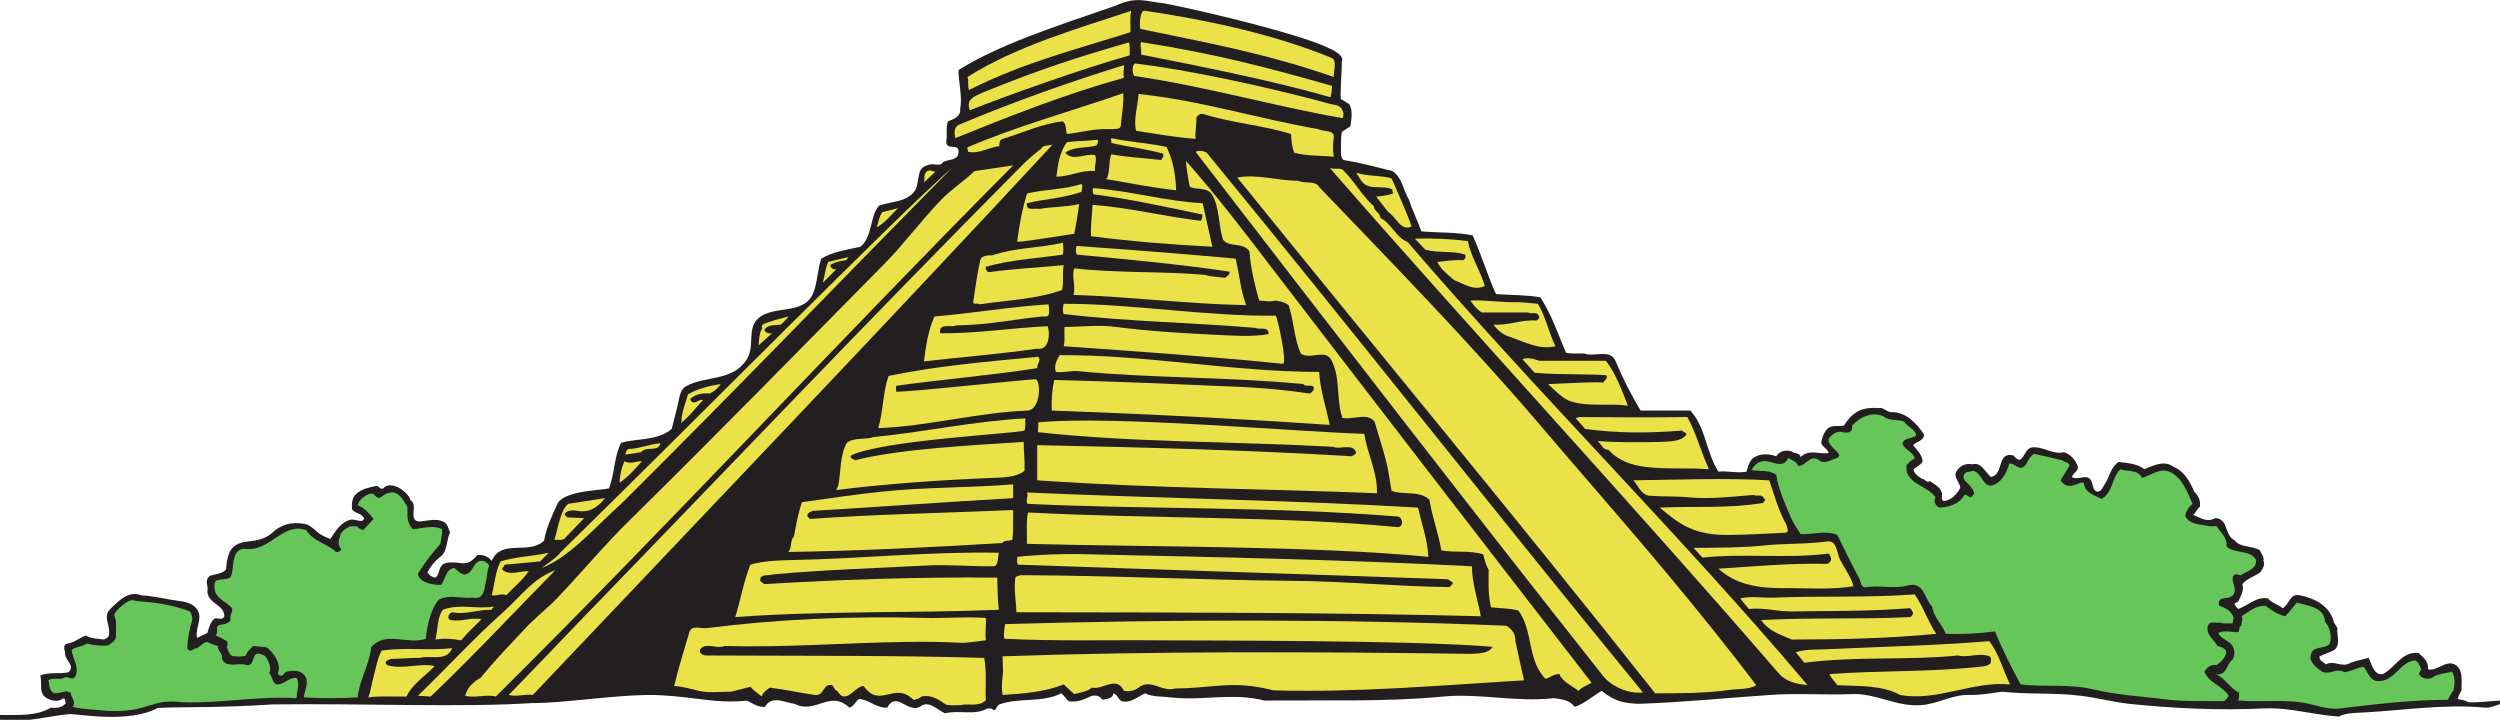
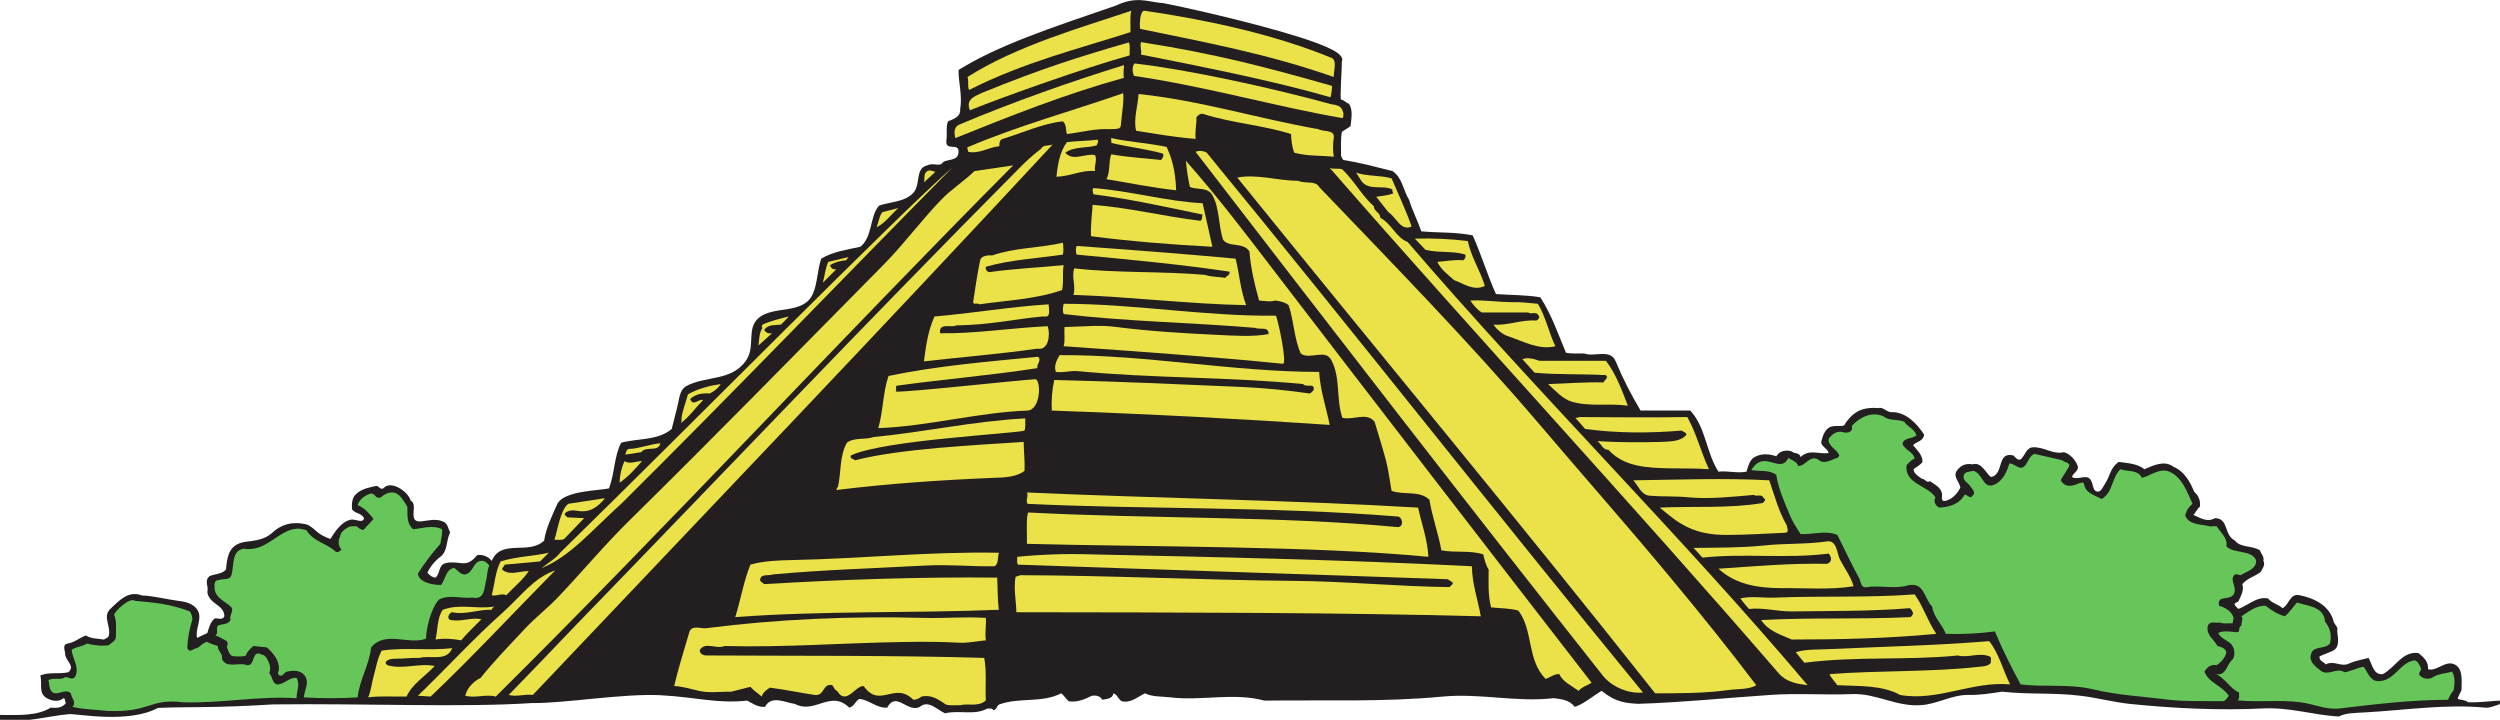
<svg xmlns="http://www.w3.org/2000/svg" viewBox="0 0 1041.707 299.933" height="299.933" width="1041.707" xml:space="preserve" id="svg2" version="1.1">
  <defs id="defs6" />
  <g transform="matrix(1.333,0,0,-1.333,0,299.933)" id="g10">
    <g transform="scale(0.1)" id="g12">
      <path id="path14" style="fill:#231f20;fill-opacity:1;fill-rule:evenodd;stroke:none" d="m 0,15.215 c 56.609,0 114.07,-4.219 158.855,22.812 18.59,-1.688 35.493,-0.84 47.321,14.367 -5.071,4.227 0,12.676 -7.606,15.215 -14.367,-11.828 -32.109,-9.297 -47.32,-2.539 -33.801,15.215 -17.742,45.633 -25.348,73.516 27.887,11.824 59.149,3.379 87.875,10.137 22.821,20.281 -10.14,36.336 -10.14,57.461 0,9.296 -10.137,29.578 7.609,32.109 21.121,3.379 39.711,19.434 57.453,25.352 16.063,-10.989 37.184,-9.297 55.774,-12.676 5.07,2.539 10.988,4.226 15.211,10.136 8.453,32.118 -20.282,60.84 5.074,85.352 28.722,27.879 57.453,58.301 98.859,42.246 34.645,-0.851 79.43,-12.676 114.074,-16.906 22.817,-2.527 48.164,-8.445 60.84,-30.418 14.364,-27.031 -9.297,-57.453 -2.535,-85.344 l 32.109,15.215 c 5.071,16.055 8.45,32.949 22.813,45.625 10.141,1.691 24.508,-6.758 30.422,6.758 0,36.34 -49.012,38.027 -53.235,76.055 5.071,16.894 -10.988,35.488 7.602,49.855 16.898,6.758 38.871,5.918 50.703,20.273 3.379,34.649 6.758,70.137 44.785,82.813 26.192,9.297 69.289,0.848 105.621,37.176 38.028,31.269 77.739,27.043 103.938,20.285 28.726,-14.367 26.187,-28.731 71.816,-44.785 12.68,18.593 31.27,52.39 62.53,59.988 16.91,4.23 38.03,-13.516 43.1,5.078 -9.3,16.895 -27.89,13.516 -38.03,27.883 -0.85,17.742 0,35.488 12.68,47.312 17.75,16.907 43.09,21.133 62.53,25.352 9.29,1.691 11.83,-12.664 22.81,-7.598 22.82,27.883 78.59,-10.144 85.35,-38.027 26.19,-11.824 -12.68,-69.285 32.95,-65.066 22.82,2.539 43.94,9.296 67.6,0 16.05,-5.911 16.9,-22.813 22.81,-34.641 -12.67,-25.352 -6.76,-58.301 -30.42,-76.055 -16.05,-11.824 -32.1,-31.258 -40.56,-49.851 7.61,-8.45 15.22,-14.367 25.35,-15.207 16.06,12.675 7.61,39.718 32.96,45.625 44.79,9.297 61.68,-19.434 97.18,24.504 13.51,2.539 32.95,-1.692 45.63,-17.747 30.41,70.137 115.76,16.907 163.92,63.379 5.92,39.719 26.2,81.114 42.25,116.614 23.66,39.715 130.97,39.715 160.55,46.472 17.74,46.465 16.05,102.246 38.02,142.805 52.39,14.363 114.08,5.906 158.02,43.094 5.91,22.812 12.67,51.543 17.74,70.129 5.92,22.812 5.92,50.702 27.04,63.382 60.84,33.79 143.65,14.36 188.43,81.96 28.73,43.09 0,98.02 38.03,130.97 47.32,41.41 141.95,8.45 170.69,77.74 13.52,31.26 13.52,73.51 25.34,108.16 36.34,21.97 81.12,27.89 122.53,37.18 38.87,31.26 28.73,96.32 58.3,128.44 35.49,12.67 81.12,10.98 107.31,40.55 23.67,25.36 4.23,76.06 43.1,85.35 20.28,10.14 38.87,-6.76 49.85,10.14 17.75,10.98 49.01,2.53 48.17,34.64 -0.85,26.2 -41.41,-1.69 -38.03,32.96 3.38,23.66 -2.53,39.71 5.08,59.99 16.89,6.76 40.56,14.37 38.01,38.03 7.61,40.55 -5.91,86.18 -5.06,122.52 123.37,76.89 288.99,131.82 489.24,200.26 70.14,32.11 98.03,12.68 151.26,8.45 38.87,-6.76 271.24,-57.46 423.34,-105.62 90.42,-28.73 145.34,-53.24 134.35,-76.9 0.85,-10.98 -6.75,-115.76 -2.53,-119.14 7.6,0.85 14.36,-9.29 24.51,-12.67 13.51,-18.59 7.6,-48.17 5.06,-70.14 l -27.04,-17.74 c -4.22,-25.35 -2.53,-49.86 -2.53,-75.21 2.53,-3.38 2.53,-9.29 7.6,-12.67 52.39,-8.45 102.25,-21.97 152.95,-34.65 31.26,-20.28 33.8,-60.84 52.38,-90.41 10.15,-33.8 27.04,-65.9 38.03,-98.02 53.23,-5.07 107.32,-1.69 160.55,-12.67 27.04,-60 45.63,-123.37 72.66,-183.37 46.48,-3.38 93.8,-2.53 138.59,-10.14 34.64,-52.38 55.77,-114.92 80.27,-173.22 18.59,-4.22 39.72,-1.69 57.46,-2.54 31.26,-11.82 81.11,16.06 98.02,-24.5 21.97,-53.23 48.16,-103.92 77.73,-153.788 52.4,0 110.71,0 155.48,0 49.02,-53.234 49.02,-130.129 87.88,-190.969 29.57,3.379 59.15,-5.918 87.88,0 5.07,16.906 9.3,36.34 25.35,45.637 21.13,11.824 44.79,10.137 67.6,2.527 10.99,17.746 31.27,20.285 48.17,15.215 8.44,-8.457 24.5,-2.539 27.88,-17.742 27.04,26.191 59.15,7.605 87.88,12.676 -4.22,16.054 -27.04,21.121 -22.81,37.175 16.05,64.219 46.47,41.407 70.97,49.004 10.15,17.746 24.51,32.121 34.65,38.879 19.43,14.364 48.16,17.742 72.66,15.203 13.53,5.071 25.36,-12.675 40.56,-12.675 44.79,1.691 79.44,-35.489 102.25,-70.137 -2.53,-21.121 -21.97,-20.274 -34.65,-32.949 11,-14.364 30.43,-30.418 29.58,-52.391 -6.76,-10.137 -21.12,-16.895 -27.88,-22.812 0,-13.528 15.21,-21.973 25.34,-29.571 10.15,0 16.06,-15.215 25.36,-7.609 16.05,-10.985 32.95,-18.594 38.02,-38.028 1.69,-8.445 -4.23,-19.433 5.07,-24.5 23.66,1.688 43.94,23.661 52.39,42.247 -2.54,16.902 -21.97,32.957 -12.67,49.851 10.98,18.594 28.73,27.039 50.69,22.824 27.89,8.446 40.57,-26.203 57.46,-39.718 42.26,7.597 16.91,80.273 70.14,67.597 6.75,-6.758 16.9,-19.433 25.35,-10.136 11.83,12.675 16.05,33.8 34.65,35.488 35.48,2.531 63.37,-23.66 98.02,-15.215 18.58,-4.219 37.17,-25.352 43.08,-43.094 5.08,-15.207 -15.2,-21.965 -17.74,-34.64 21.13,-12.676 51.54,16.894 62.53,-17.743 4.22,-10.148 3.38,-27.043 17.74,-27.89 10.99,0 15.21,12.676 20.28,20.281 21.13,31.27 16.06,49.856 44.79,72.668 28.73,-3.383 59.99,-5.91 81.11,-22.812 26.2,10.984 62.53,29.57 90.42,7.605 33.8,-13.523 51.54,-45.633 65.07,-77.742 15.2,-14.367 20.27,-29.571 17.74,-47.317 -9.29,-6.757 -12.67,-18.593 -20.28,-25.351 21.97,-9.297 43.1,-24.5 67.6,-10.137 43.95,-0.848 27.04,-53.242 62.53,-70.137 14.36,-21.972 53.23,-15.203 77.73,-30.418 4.23,-10.988 14.38,-21.125 10.99,-32.961 6.77,-11.824 -2.53,-24.5 -8.45,-34.636 -17.75,-14.367 -40.55,-18.594 -57.46,-38.028 6.76,-19.433 -5.07,-38.027 -12.68,-54.921 -4.21,-2.54 -9.28,-2.54 -11.82,-7.61 2.54,-7.597 6.76,-8.445 11.82,-15.203 31.27,10.984 57.46,39.707 92.95,32.949 13.53,-16.054 31.27,-17.746 45.64,-30.422 21.12,10.149 21.96,46.477 52.39,40.559 48.16,-9.289 96.33,-33.789 108.16,-85.344 3.38,-6.758 14.36,-16.894 10.13,-25.351 1.69,-21.961 10.99,-54.922 -17.74,-65.059 l -37.18,-15.215 c -2.53,-14.355 11.83,-16.894 19.44,-25.34 25.35,13.516 47.31,-9.296 72.66,2.528 19.43,9.297 40.57,11.836 60.84,17.746 10.98,-18.586 15.21,-54.922 44.78,-50.695 39.72,21.125 60,71.816 110.7,65.91 16.05,-11.836 32.96,-27.891 30.42,-50.703 27.89,-7.61 54.08,28.73 82.81,15.214 27.88,-12.675 21.97,-53.234 21.97,-80.273 -2.54,-7.609 -10.14,-16.906 -11.83,-27.891 10.99,-3.379 22.81,-2.531 32.11,-10.137 34.64,-1.691 65.06,3.379 98.02,5.066 8.45,-3.379 1.68,-7.606 0,-11.824 -15.21,-4.231 -29.58,-11.836 -44.79,-10.149 -127.59,11.836 -252.65,-8.445 -379.39,-15.203 -26.21,-1.691 -54.93,-0.852 -77.75,-12.676 -82.8,5.066 -149.56,28.73 -234.06,25.352 -140.26,-6.758 -281.38,0 -421.64,14.363 -52.39,5.918 -101.41,19.434 -152.95,25.352 -81.96,10.137 -162.24,3.379 -243.36,12.668 -34.64,-5.07 -70.13,-10.976 -103.09,-10.141 -53.23,1.691 -100.54,-29.566 -152.94,-32.105 -75.2,-5.07 -139.42,38.027 -213.78,34.648 -85.35,-3.379 -170.69,3.379 -254.34,-2.543 -138.59,-9.293 -276.31,-23.66 -414.04,-27.879 -38.88,2.531 -69.29,4.219 -114.08,40.559 -21.13,-11.828 -60.84,-44.785 -84.5,-49.855 -16.05,21.973 -41.4,23.664 -65.07,27.043 C 4741.23,54.082 4625.47,83.664 4510.55,72.676 4324.65,54.934 4138.75,62.539 3952.85,60 c -98.01,26.191 -195.18,-1.688 -294.05,10.137 -26.19,3.391 -56.61,0.852 -79.43,12.676 -23.66,-10.984 -45.63,-32.109 -73.51,-24.5 -10.98,6.758 -12.68,20.281 -25.35,24.5 -2.54,-17.742 -21.12,-16.895 -34.65,-20.273 -7.6,12.676 -19.43,14.367 -32.95,12.676 -21.97,-10.984 -47.32,-21.973 -72.67,-16.902 -8.45,7.606 -13.52,16.902 -22.82,24.5 -62.53,-31.258 -129.28,-11.824 -193.5,-34.637 -9.29,-4.231 -8.45,-18.594 -19.43,-17.746 -3.38,7.598 -11.83,3.379 -17.75,5.07 -40.56,-22.812 -88.72,-4.231 -132.66,-15.215 -24.51,10.984 -52.39,43.094 -78.59,20.281 -38.86,-20.281 -73.51,50.695 -102.24,-2.539 -32.95,-2.527 -58.3,26.203 -87.88,27.043 -12.67,-8.449 -14.36,-21.973 -30.42,-27.043 -59.99,57.461 -106.47,-21.961 -170.68,11.836 -28.73,3.379 -72.67,28.73 -92.95,-9.297 C 2369.35,38.879 2353.29,50.703 2335.55,60 2240.06,49.863 2177.54,70.988 2063.46,76.906 1948.55,82.812 1760.11,50.703 1662.93,52.395 1449.16,38.027 1140.73,51.555 854.281,48.176 663.316,36.34 589.801,41.406 493.473,37.188 401.367,-12.664 241.664,19.445 216.316,17.754 147.027,11.836 77.734,-10.977 7.602,0 0,-5.906 -5.918,9.297 0,15.215 v 0" />
      <path id="path16" style="fill:#66c65a;fill-opacity:1;fill-rule:evenodd;stroke:none" d="m 203.637,133.516 c 11.836,0.839 25.351,-13.516 32.961,5.07 10.98,27.039 -10.145,53.23 -12.676,80.273 14.363,10.145 32.953,9.297 47.316,19.434 20.282,-5.07 45.633,-8.449 68.446,-5.07 10.14,8.449 22.816,13.527 22.816,27.882 -0.844,26.2 3.379,45.633 -5.918,67.606 3.383,10.977 48.164,55.762 65.906,43.086 59.153,-5.067 112.391,-10.137 170.692,-32.949 5.918,-7.606 9.297,-20.282 7.605,-27.039 -8.449,-27.883 -14.363,-57.461 -15.211,-87.883 8.449,-17.742 19.438,0.851 30.422,0 10.981,5.918 19.434,18.594 32.109,19.433 10.137,-5.906 25.348,-10.136 32.954,-12.675 -1.688,-15.204 16.054,-22.813 12.671,-39.707 12.68,-32.957 55.778,-9.297 77.747,-20.282 28.722,-3.379 12.668,50.703 47.316,32.957 11.832,-0.847 18.59,-16.902 22.812,-27.89 3.379,-8.446 4.223,-21.121 0,-30.418 10.989,-10.137 7.61,-27.883 22.821,-34.641 24.5,-1.699 38.019,22.813 62.523,20.274 11.828,-19.434 0,-42.246 0,-63.368 C 807.809,75.215 689.512,50.703 570.367,54.934 467.273,67.609 470.66,21.973 334.613,27.891 c -35.488,4.227 -73.515,4.227 -108.16,12.676 13.524,13.516 -3.379,27.883 -5.066,42.246 -18.594,20.285 -53.239,-20.273 -65.063,15.215 -3.386,8.45 -1.691,16.895 -5.074,25.352 14.363,10.976 38.027,-1.688 52.387,10.137 v 0" />
      <path id="path18" style="fill:#66c65a;fill-opacity:1;fill-rule:evenodd;stroke:none" d="m 683.594,436.867 c 12.676,5.067 34.644,-1.691 39.719,15.203 9.289,29.582 -0.848,76.055 38.019,82.813 70.137,-11.824 107.316,57.461 165.617,62.531 8.449,0.848 20.281,-1.691 30.422,-4.23 22.817,-37.176 63.379,-40.555 92.949,-68.438 6.76,-1.687 12.67,1.692 16.9,7.598 -10.14,11.836 -10.99,27.043 -4.23,40.566 0.85,13.516 16.06,24.504 27.05,29.57 7.6,4.231 16.89,1.692 25.35,2.54 5.91,-6.758 12.67,-10.137 20.27,-11.836 l 32.11,34.648 c -13.52,16.906 -27.88,34.648 -49.85,43.098 5.07,16.894 19.44,27.879 35.49,34.636 20.28,8.457 17.74,-17.742 37.18,-10.136 10.14,9.297 21.97,15.215 35.48,15.215 23.66,0 36.34,-27.891 47.32,-44.786 0.85,-26.199 -3.37,-50.703 17.75,-70.136 29.58,2.539 62.53,14.367 90.41,0 2.54,-14.364 -3.37,-30.418 -5.07,-45.625 -26.19,-29.578 -49.85,-60.84 -70.13,-92.95 2.54,-28.73 49.86,-36.335 72.67,-35.488 13.52,17.746 14.36,49.004 40.56,53.235 12.68,-8.45 24.5,-27.891 42.24,-17.747 19.45,10.977 19.45,38.868 43.1,39.707 9.3,0.852 17.75,-5.906 24.51,-14.355 -6.76,-14.375 -5.92,-32.957 -10.14,-48.172 -5.91,-23.652 -4.23,-59.992 -42.25,-52.383 -38.02,-3.379 -69.29,10.137 -103.09,-5.07 -16.9,-11.836 -40.56,-71.824 -42.25,-123.367 -56.61,-20.285 -126.75,26.191 -171.53,-27.043 -5.92,-55.77 -36.34,-100.555 -42.25,-156.328 -54.93,-3.379 -114.07,-3.379 -168.154,0 1.687,22.824 18.589,45.636 2.535,68.449 -13.524,17.742 -37.18,16.055 -55.77,11.824 -8.449,-1.687 -11.828,-16.055 -21.968,-11.824 -10.137,3.379 -3.379,13.516 -2.536,19.434 0.844,27.89 -17.746,50.703 -38.023,68.445 l -42.25,4.219 c -9.297,-9.286 -20.277,-17.743 -22.813,-29.571 -10.992,-5.066 -28.73,-2.539 -38.027,-2.539 -13.519,0 -17.746,18.594 -21.969,29.582 3.379,5.067 3.379,13.516 0,17.742 -11.832,6.758 -23.664,13.516 -35.492,17.747 10.141,6.757 0.844,21.972 7.606,30.418 12.671,6.757 30.421,1.691 39.711,17.746 -5.911,16.902 14.367,30.418 0,42.254 -18.586,16.894 -47.317,27.882 -49.852,54.921 -0.844,11.829 -2.535,27.883 12.676,27.883 v 0" />
      <path id="path20" style="fill:#ebe249;fill-opacity:1;fill-rule:evenodd;stroke:none" d="m 1168.62,138.586 c 6.76,24.5 10.99,52.391 24.51,77.734 73.51,10.985 147.02,-0.84 220.54,7.606 -17.75,-43.094 -67.61,-21.121 -102.25,-30.418 -24.51,0.847 -48.16,-2.531 -72.67,-2.531 -9.29,0 -25.35,0 -32.95,-10.145 -1.69,-5.07 2.53,-7.598 5.07,-10.137 49.01,-14.367 98.86,7.606 147.87,-2.531 -28.73,-31.269 -70.13,-55.769 -87.88,-95.488 -39.71,-0.848 -84.5,2.539 -119.98,-2.539 9.29,21.125 10.98,45.636 17.74,68.449 v 0" />
      <path id="path22" style="fill:#ebe249;fill-opacity:1;fill-rule:evenodd;stroke:none" d="m 1572.52,336.309 c 61.68,55.773 93.8,105.625 163.09,130.976 C 1605.48,335.469 1481.27,201.113 1346.06,72.676 l -39.71,2.539 c 89.57,86.183 173.22,178.293 266.17,261.094 v 0" />
      <path id="path24" style="fill:#ebe249;fill-opacity:1;fill-rule:evenodd;stroke:none" d="m 1384.09,343.918 c 53.23,20.281 107.32,0.84 160.55,10.145 -2.53,-3.387 -7.6,-5.918 -7.6,-10.145 -38.03,2.539 -81.97,-16.895 -123.37,-7.609 -5.92,-1.692 -10.15,-5.907 -11.83,-12.676 -1.7,-5.906 1.68,-10.977 7.6,-11.824 33.8,-5.918 63.37,9.296 95.48,2.539 -22.81,-23.664 -43.1,-41.407 -63.37,-65.91 -27.04,5.07 -53.23,6.757 -80.28,2.531 7.61,27.879 4.23,66.758 22.82,92.949 v 0" />
      <path id="path26" style="fill:#ebe249;fill-opacity:1;fill-rule:evenodd;stroke:none" d="m 1502.39,130.977 c 43.09,54.082 92.1,103.937 137.73,152.949 31.27,33.801 67.6,61.679 100.56,95.48 76.89,80.274 147.87,166.461 228.99,245.887 267.86,263.645 528.96,530.657 793.44,798.517 62.53,63.38 114.92,135.21 178.3,201.11 31.26,32.96 72.66,59.15 104.77,90.41 l 120.84,17.75 C 2622,1184.68 2098.95,617.695 1549.71,72.676 c -31.27,8.449 -63.38,-5.918 -95.49,2.539 5.92,25.344 27.05,45.625 48.17,55.762 v 0" />
      <path id="path28" style="fill:#ebe249;fill-opacity:1;fill-rule:evenodd;stroke:none" d="m 1564.92,495.168 c 48.16,15.215 101.4,16.055 150.41,27.039 l -27.04,-27.039 -110.7,-10.137 c -0.84,-6.758 -13.52,-11.828 -5.07,-17.746 23.66,-16.902 53.24,-1.687 80.28,-2.539 -19.44,-28.719 -46.48,-49.851 -70.13,-75.203 -15.22,7.605 -28.74,-4.219 -45.63,0 9.29,34.648 10.98,73.523 27.88,105.625 v 0" />
      <path id="path30" style="fill:#ebe249;fill-opacity:1;fill-rule:evenodd;stroke:none" d="m 1803.2,299.133 c 457.99,472.351 911.75,950.617 1376.49,1418.737 25.35,26.19 47.32,46.47 75.2,67.6 4.23,11.83 23.66,8.45 35.5,12.67 C 2752.97,1219.33 2208.8,650.645 1665.47,77.742 c -27.04,3.383 -49.86,-6.754 -75.2,0 68.44,70.141 139.42,144.496 212.93,221.391 v 0" />
      <path id="path32" style="fill:#ebe249;fill-opacity:1;fill-rule:evenodd;stroke:none" d="M 1750.82,522.207 C 2158.1,920.195 2799.45,1570.84 2978.59,1728.01 2632.98,1378.18 2292.45,1023.29 1944.32,677.688 c -93.8,-84.504 -160.55,-166.465 -251.81,-203.645 10.14,8.457 51.54,35.488 58.31,48.164 v 0" />
      <path id="path34" style="fill:#ebe249;fill-opacity:1;fill-rule:evenodd;stroke:none" d="m 1776.17,675.156 114.92,17.746 c -21.98,-27.89 -48.17,-46.476 -85.35,-39.718 -14.36,2.539 -29.57,2.539 -39.72,-7.606 -3.38,-6.758 5.07,-8.449 7.61,-12.676 l 52.39,-2.531 -62.53,-65.066 c -11.83,-5.071 -16.9,-1.692 -30.42,-2.532 10.14,29.571 17.75,92.102 43.1,112.383 v 0" />
      <path id="path36" style="fill:#ebe249;fill-opacity:1;fill-rule:evenodd;stroke:none" d="m 1951.93,808.664 c 16.05,-10.988 36.33,0 54.92,0 -21.97,-25.351 -43.1,-49.016 -70.14,-67.598 0.85,23.661 5.92,46.473 15.22,67.598 v 0" />
      <path id="path38" style="fill:#ebe249;fill-opacity:1;fill-rule:evenodd;stroke:none" d="m 1966.29,846.691 c 32.11,0.84 65.06,15.204 98.02,17.743 -6.77,-29.579 -44.79,-6.766 -60,-27.891 l -49.85,-7.598 c 2.53,5.91 3.38,16.895 11.83,17.746 v 0" />
      <path id="path40" style="fill:#ebe249;fill-opacity:1;fill-rule:evenodd;stroke:none" d="m 2154.72,273.781 c 7.6,24.5 36.33,10.145 53.23,12.676 225.62,28.731 453.76,38.027 680.22,32.109 67.6,-1.691 124.21,4.227 193.5,0 1.69,-25.343 -3.38,-44.785 0,-70.128 -27.04,-2.54 -54.92,-8.458 -80.28,-7.606 -58.29,3.379 -114.07,3.379 -170.68,2.527 -188.43,-2.527 -376.86,-17.742 -565.3,-12.675 -26.19,-10.977 -59.99,14.367 -77.73,-11.825 -1.7,-12.675 10.98,-17.746 20.27,-17.746 288.99,-1.687 579.67,0.852 868.66,-7.605 8.44,-44.785 2.53,-89.57 5.06,-132.668 -23.66,-21.961 -54.92,-8.445 -80.28,-15.203 -11.82,0.848 -32.1,-2.539 -45.62,2.539 -21.97,16.055 -46.47,31.258 -75.2,24.5 -8.46,-6.758 -15.21,-9.297 -25.36,-10.137 -59.14,59.152 -104.77,-29.578 -155.48,43.086 -27.03,0.852 -54.92,-62.527 -82.8,-15.203 -8.45,2.539 -10.14,11.824 -15.21,17.742 -30.42,7.609 -23.66,-34.637 -54.92,-30.422 -46.48,6.762 -93.8,16.906 -140.27,22.817 -10.14,-6.758 -22.82,-16.055 -25.35,-27.883 -13.52,11.828 -24.51,17.746 -35.49,30.422 -19.44,-5.071 -39.71,-10.137 -60,-15.215 -27.04,0.848 -69.28,-5.07 -100.55,2.539 -25.35,5.918 -49.85,13.516 -77.74,15.203 13.52,57.461 31.27,112.383 47.32,168.156 v 0" />
      <path id="path42" style="fill:#ebe249;fill-opacity:1;fill-rule:evenodd;stroke:none" d="m 2130.21,942.168 c 3.38,26.191 13.52,49.855 20.28,75.212 31.27,17.74 66.76,27.03 102.25,32.1 -7.6,-12.67 -21.13,-23.66 -34.64,-29.57 -20.28,1.69 -45.64,-0.85 -60.84,-17.75 10.98,-23.652 25.35,1.69 40.56,-2.531 -25.36,-26.191 -43.1,-52.391 -70.14,-72.664 3.38,3.379 3.38,11.824 2.53,15.203 v 0" />
      <path id="path44" style="fill:#ebe249;fill-opacity:1;fill-rule:evenodd;stroke:none" d="m 2345.69,485.031 c 40.56,11.824 87.88,13.516 130.97,14.364 214.63,4.23 430.1,27.043 645.57,22.812 -4.22,-14.363 0,-42.246 -17.74,-42.246 -68.44,-0.848 -138.58,5.918 -206.18,2.539 -161.39,-8.457 -321.94,-13.523 -481.65,-27.891 -14.36,-5.918 -41.39,4.231 -40.55,-20.281 l 12.68,-10.137 c 242.5,14.364 485.01,22.813 728.37,20.282 1.69,-33.797 0.85,-67.598 5.07,-100.555 -274.62,-10.988 -550.09,-2.539 -823.86,-22.813 16.9,54.083 26.2,111.532 47.32,163.926 v 0" />
      <path id="path46" style="fill:#ebe249;fill-opacity:1;fill-rule:evenodd;stroke:none" d="m 2383.71,1225.24 c -5.91,3.38 0,6.76 0,10.14 25.35,11.83 53.24,17.75 80.27,25.35 2.54,-1.69 -15.21,-16.9 -22.81,-25.35 -18.59,-2.53 -40.56,1.69 -52.38,-16.9 5.91,-9.3 14.35,-11.83 24.5,-10.14 l -42.25,-38.02 c 2.53,19.43 1.69,39.71 12.67,54.92 v 0" />
-       <path id="path48" style="fill:#ebe249;fill-opacity:1;fill-rule:evenodd;stroke:none" d="m 2481.73,572.91 c 6.76,35.488 12.67,72.668 25.35,107.317 79.43,10.984 165.62,24.5 248.43,32.949 136.04,14.363 274.62,11.836 411.51,22.82 v -43.094 c -208.72,-11.836 -417.43,-27.043 -625.29,-39.718 -6.77,-2.539 -15.21,-4.227 -17.75,-12.676 -1.69,-6.758 5.07,-8.445 7.6,-12.676 211.25,15.207 423.34,18.594 635.44,27.891 -0.85,-31.27 1.69,-62.539 -2.54,-92.95 -10.98,-5.078 -23.66,0 -32.1,-10.144 -223.08,-13.516 -446.16,-24.504 -668.4,-27.883 13.52,13.516 4.23,35.488 17.75,48.164 v 0" />
      <path id="path50" style="fill:#ebe249;fill-opacity:1;fill-rule:evenodd;stroke:none" d="m 2589.04,1431.42 c 21.13,5.07 42.25,10.14 63.38,15.21 l -7.61,-10.14 c -18.58,-1.69 -35.48,-5.92 -49.85,-15.22 1.69,-10.13 10.99,-15.2 19.43,-12.66 l -42.25,-42.26 c 5.92,21.13 7.61,44.79 16.9,65.07 v 0" />
      <path id="path52" style="fill:#ebe249;fill-opacity:1;fill-rule:evenodd;stroke:none" d="m 2619.46,728.391 c 10.15,43.933 4.23,95.476 27.89,137.734 22.82,17.742 59.99,8.445 82.81,17.742 159.7,15.207 311.8,49.856 474.88,58.301 -0.84,-10.137 1.69,-27.039 -2.53,-38.027 -24.51,-9.297 -442.78,-29.571 -542.49,-77.735 -5.07,-10.984 8.46,-10.136 12.68,-15.215 139.42,36.34 376.02,47.325 527.27,57.461 0,-32.949 4.23,-56.609 2.54,-90.41 -24.51,-19.433 -63.37,-21.125 -98.02,-21.972 -163.08,-6.758 -327.01,-17.743 -490.1,-38.016 1.7,3.379 1.7,7.598 5.07,10.137 v 0" />
      <path id="path54" style="fill:#ebe249;fill-opacity:1;fill-rule:evenodd;stroke:none" d="m 2758.04,1586.89 49.85,12.68 c -22.81,-20.28 -40.55,-46.47 -67.59,-59.99 5.91,15.21 7.6,33.8 17.74,47.31 v 0" />
      <path id="path56" style="fill:#ebe249;fill-opacity:1;fill-rule:evenodd;stroke:none" d="m 2777.48,1074.84 c 152.94,32.11 318.56,45.62 467.28,59.99 12.67,-10.99 -5.92,-23.67 -1.69,-35.49 -147.87,-22.82 -292.37,-34.65 -440.24,-54.93 -5.07,-3.37 1.69,-15.21 -3.38,-18.59 44.78,-1.69 386.16,36.34 437.7,38.87 17.74,-5.91 16.05,-95.479 -25.35,-98.018 -157.17,-5.91 -309.26,-49.004 -466.43,-54.922 15.21,50.703 14.36,112.38 32.11,163.09 v 0" />
      <path id="path58" style="fill:#ebe249;fill-opacity:1;fill-rule:evenodd;stroke:none" d="m 2921.13,1260.73 c 119.14,10.14 236.6,30.42 356.58,38.02 5.92,-43.93 -3.38,-38.02 -20.28,-38.02 -89.57,-8.45 -159.7,-26.19 -268.7,-27.88 -13.53,-8.46 -55.78,10.14 -49.86,-24.51 109,-1.69 223.92,16.9 336.31,21.97 8.45,-27.88 2.53,-76.89 -32.96,-70.13 -118.3,-16.9 -236.59,-26.2 -354.05,-39.72 5.91,44.78 11.83,93.8 32.96,140.27 v 0" />
      <path id="path60" style="fill:#ebe249;fill-opacity:1;fill-rule:evenodd;stroke:none" d="m 2895.78,1712.8 c 8.45,8.45 18.58,2.53 27.88,0 l -35.49,-32.96 c 3.38,10.99 -1.69,23.66 7.61,32.96 v 0" />
      <path id="path62" style="fill:#ebe249;fill-opacity:1;fill-rule:evenodd;stroke:none" d="m 2998.86,1860.67 c 168.16,70.98 348.14,134.35 514.6,185.9 0,-14.36 -3.38,-26.19 0,-39.71 -180.82,-49.86 -353.2,-118.31 -527.27,-188.44 -3.38,13.53 -5.92,34.65 12.67,42.25 v 0" />
      <path id="path64" style="fill:#ebe249;fill-opacity:1;fill-rule:evenodd;stroke:none" d="m 3510.93,1958.69 c 2.53,-29.57 -2.54,-49.01 -7.61,-103.09 -3.38,-10.14 -14.36,-8.45 -34.64,-9.29 -46.48,2.53 -89.57,-10.14 -133.51,-15.21 -4.22,12.67 -0.85,29.57 -12.67,39.71 -64.22,-6.76 -125.91,-36.33 -188.44,-54.92 -10.14,-3.38 -10.14,-13.52 -10.14,-22.81 -33.8,-3.39 -62.53,-24.51 -97.17,-17.75 0,4.22 -4.23,10.14 -2.54,14.36 158.86,67.6 323.64,112.39 486.72,169 v 0" />
      <path id="path66" style="fill:#ebe249;fill-opacity:1;fill-rule:evenodd;stroke:none" d="m 3024.21,2009.39 c 156.33,98.86 354.05,153.79 512.06,207.02 -5.06,-17.74 -1.68,-50.7 -2.53,-66.75 -158.86,-51.54 -331.23,-92.95 -504.46,-180.83 -5.91,11.83 0,28.73 -5.07,40.56 v 0" />
      <path id="path68" style="fill:#ebe249;fill-opacity:1;fill-rule:evenodd;stroke:none" d="m 3069,1959.54 c 185.89,76.05 305.04,113.23 459.67,158.01 5.07,-10.99 1.69,-27.89 2.54,-40.56 -142.81,-39.71 -382.78,-125.06 -499.39,-171.53 -14.37,35.49 16.9,43.93 37.18,54.08 v 0" />
      <path id="path70" style="fill:#ebe249;fill-opacity:1;fill-rule:evenodd;stroke:none" d="m 3063.93,1436.49 c 3.38,15.21 26.19,16.05 38.02,15.21 69.29,24.5 148.73,22.81 220.55,39.71 1.68,-11.83 2.53,-26.2 0,-37.18 -80.28,-11.83 -163.93,-16.05 -240.83,-38.02 -2.53,-7.6 3.38,-15.21 10.14,-16.9 77.74,10.98 155.49,14.36 233.22,21.96 -5.07,-27.88 0.85,-49.84 -5.07,-77.73 -80.27,-28.73 -172.38,-32.11 -258.57,-44.79 -5.07,5.92 -18.59,-2.53 -19.43,6.77 6.76,43.93 12.67,87.87 21.97,130.97 v 0" />
-       <path id="path72" style="fill:#ebe249;fill-opacity:1;fill-rule:evenodd;stroke:none" d="m 3134.06,136.047 c 3.38,20.281 -0.84,42.254 0,62.527 463.9,16.055 972.58,14.367 1464.37,7.61 21.97,1.687 54.08,0 67.6,21.972 -238.28,21.121 -938.78,19.434 -1039.34,20.282 -162.24,1.691 -324.47,-3.387 -487.55,5.07 -2.54,15.203 0.84,32.109 2.53,45.625 505.3,14.363 1044.4,16.902 1567.45,-5.07 17.75,-11.825 28.73,-25.352 27.88,-48.165 8.46,-40.554 17.75,-81.96 27.04,-122.519 -249.26,-14.375 -514.59,-38.875 -783.3,-31.27 -129.28,32.961 -183.36,6.758 -306.72,5.918 -43.95,-12.676 -76.06,32.95 -114.93,2.532 -11.82,-9.297 -27.88,-12.676 -45.63,-10.137 -23.66,49.012 -65.06,2.539 -100.55,10.137 -15.21,-13.516 -36.33,-14.368 -54.93,-20.274 l -32.95,30.418 c -58.3,-23.66 -124.21,-28.73 -190.97,-32.961 -3.38,21.125 -2.53,37.18 0,58.305 v 0" />
      <path id="path74" style="fill:#ebe249;fill-opacity:1;fill-rule:evenodd;stroke:none" d="m 3189.83,452.07 c 283.07,-0.84 567.84,-15.203 850.9,-17.742 163.09,-0.84 327.02,-17.746 490.1,-19.433 3.38,4.226 11.83,7.605 10.14,14.363 l -15.21,10.148 c -447.85,16.055 -895.69,29.571 -1343.53,45.625 -5.07,6.758 -1.69,16.055 -2.54,24.5 76.9,7.61 155.48,10.149 230.69,7.61 396.3,-8.45 794.28,-16.899 1190.59,-37.18 0.84,-55.77 18.58,-103.934 27.88,-156.328 -452.07,11.836 -898.22,11.836 -1451.69,12.676 -0.85,37.187 -9.3,74.367 -2.54,110.695 l 15.21,5.066 v 0" />
-       <path id="path76" style="fill:#ebe249;fill-opacity:1;fill-rule:evenodd;stroke:none" d="m 3210.11,1645.2 c 54.93,13.52 116.61,11.83 170.69,29.58 5.91,-7.61 -0.84,-16.06 0,-24.51 -66.76,-21.97 -112.38,-21.13 -170.69,-35.49 -4.22,-26.2 25.35,-14.37 39.71,-17.74 40.57,7.6 81.97,5.07 123.37,15.21 -3.38,-28.73 -10.14,-69.29 -15.21,-92.95 -49,-6.76 -133.5,-21.97 -178.29,-25.35 5.92,52.39 16.06,102.24 30.42,151.25 v 0" />
      <path id="path78" style="fill:#ebe249;fill-opacity:1;fill-rule:evenodd;stroke:none" d="m 3214.34,648.117 c 384.46,-20.285 790.06,-10.988 1153.41,-45.637 21.97,-0.839 16.9,30.422 2.54,32.961 -398.84,32.11 -795.99,21.973 -1158.49,39.715 -6.76,12.668 4.22,22.813 -1.69,35.489 392.92,-17.743 845.84,-24.512 1222.7,-47.325 10.99,-51.543 29.57,-98.855 32.11,-153.789 -359.97,34.649 -867.81,30.422 -1254.81,40.567 0.85,21.965 -3.38,86.183 4.23,98.019 v 0" />
-       <path id="path80" style="fill:#ebe249;fill-opacity:1;fill-rule:evenodd;stroke:none" d="m 3242.22,858.516 c 328.7,-6.758 660.78,-15.203 981.88,-34.649 5.91,2.539 10.99,4.231 15.21,10.149 -8.45,32.949 -49.86,9.297 -72.67,19.433 -301.66,16.895 -621.91,12.676 -921.88,45.625 -0.85,10.145 2.54,21.973 0,30.418 221.38,23.664 822.17,-30.418 1019.9,-35.488 10.14,-66.758 40.55,-114.922 39.72,-185.899 -312.65,13.528 -681.07,14.368 -1062.16,40.559 0,32.957 0,80.281 0,109.852 v 0" />
      <path id="path82" style="fill:#ebe249;fill-opacity:1;fill-rule:evenodd;stroke:none" d="m 3295.45,1062.16 c 196.89,-4.23 394.61,-13.53 592.34,-21.97 67.6,-3.38 138.58,-10.14 206.17,-20.28 4.24,1.69 8.46,5.91 11.84,10.14 6.76,25.35 -23.66,6.76 -32.11,19.43 -235.75,22.82 -470.66,17.75 -705.56,40.56 -22.82,1.69 -45.63,-5.91 -67.61,-2.53 -6.75,18.58 2.54,37.18 11.84,52.39 270.39,1.69 540.78,-52.39 811.19,-52.39 3.38,-58.31 21.97,-110.694 32.95,-165.623 -263.64,17.742 -538.26,32.957 -868.65,44.785 -1.69,33.798 0.85,65.068 7.6,95.488 v 0" />
      <path id="path84" style="fill:#ebe249;fill-opacity:1;fill-rule:evenodd;stroke:none" d="m 3335.17,1805.75 c 32.11,4.22 63.38,3.38 95.48,7.61 5.07,-5.08 -0.84,-12.68 -2.53,-17.75 -31.26,-9.3 -70.14,-2.53 -98.02,-22.82 23.66,-28.73 62.53,-0.84 92.95,-7.6 7.6,-16.05 -3.38,-32.11 0,-49.86 -41.41,4.22 -77.74,-16.9 -120.83,-17.74 4.22,39.71 10.98,78.58 32.95,108.16 v 0" />
      <path id="path86" style="fill:#ebe249;fill-opacity:1;fill-rule:evenodd;stroke:none" d="m 3325.03,1300.45 c 221.39,0 441.93,-39.72 663.32,-37.18 6.76,-13.52 34.64,-143.66 22.81,-150.42 -228.99,22.83 -457.98,38.88 -686.13,54.93 5.07,20.28 0.85,40.56 2.53,59.99 54.93,0.85 110.7,7.61 163.08,0 105.63,-13.51 209.57,-19.43 314.34,-24.5 50.7,-2.53 113.23,-6.75 160.55,2.53 0.85,25.35 -28.72,12.68 -42.25,19.44 -199.42,16.9 -398.83,19.43 -598.25,43.1 -4.23,10.14 -2.53,21.96 0,32.11 v 0" />
      <path id="path88" style="fill:#ebe249;fill-opacity:1;fill-rule:evenodd;stroke:none" d="m 3357.98,1411.14 c 136.05,-15.21 272.94,-8.45 408.98,-20.28 19.43,-6.76 42.25,-5.92 63.37,-9.3 3.38,5.92 16.06,9.3 12.68,19.44 -158.86,23.66 -318.56,38.02 -477.42,53.23 -3.38,7.61 -3.38,20.28 0,27.04 165.62,-11.82 332.93,-24.5 496.85,-39.71 11.83,-48.17 15.21,-98.86 32.95,-145.34 -179.98,3.38 -359.96,26.2 -539.94,32.11 8.44,27.88 -6.76,55.77 2.53,82.81 v 0" />
      <path id="path90" style="fill:#ebe249;fill-opacity:1;fill-rule:evenodd;stroke:none" d="m 3415.45,1609.71 c 114.07,-8.45 223.07,-36.33 337.14,-49.85 7.61,5.07 3.39,14.36 6.77,19.43 -113.23,23.66 -227.31,49.01 -341.38,63.37 -0.85,5.92 -5.07,14.37 0,19.44 114.91,-8.45 226.45,-41.4 341.38,-47.32 10.13,-45.63 20.27,-90.41 30.41,-136.04 -128.44,6.76 -255.18,16.9 -379.39,32.95 -1.7,34.65 3.37,65.91 5.07,98.02 v 0" />
      <path id="path92" style="fill:#ebe249;fill-opacity:1;fill-rule:evenodd;stroke:none" d="m 3473.75,1767.73 c 49.86,-9.3 103.09,-11.84 155.48,-17.75 5.07,5.91 10.98,14.36 5.07,20.28 -53.24,14.37 -106.47,20.28 -160.55,32.95 1.69,2.54 -1.7,10.15 0,15.21 55.77,-12.67 116.61,-15.21 173.22,-27.88 5.07,-12.68 10.98,-24.5 14.36,-37.18 10.15,-31.27 14.37,-67.6 15.22,-98.02 -74.36,7.61 -145.34,22.82 -218.01,34.64 12.67,22.82 5.91,53.24 15.21,77.75 v 0" />
      <path id="path94" style="fill:#ebe249;fill-opacity:1;fill-rule:evenodd;stroke:none" d="m 3546.42,2051.64 c 159.7,-17.74 421.65,-74.36 615.99,-127.59 33.8,-3.38 32.96,-17.75 37.18,-27.89 -1.69,-5.07 1.69,-11.83 -3.38,-15.21 -199.41,33.8 -429.25,99.71 -651.48,131.82 -7.6,17.75 -3.38,33.8 1.69,38.87 v 0" />
      <path id="path96" style="fill:#ebe249;fill-opacity:1;fill-rule:evenodd;stroke:none" d="m 3559.09,1956.16 c 190.12,-19.44 373.49,-76.9 561.92,-109.85 16.05,-9.3 52.39,0 48.16,-27.89 -2.53,-14.36 -3.38,-38.87 0,-58.3 -41.4,4.22 -85.34,1.69 -123.36,12.67 -7.61,18.59 -9.29,39.72 -10.15,58.31 -87.88,27.88 -183.36,33.8 -273.77,62.53 -9.3,2.53 -16.05,-2.54 -21.97,-10.14 0.85,-21.97 -5.07,-45.63 -2.53,-67.6 -70.98,5.91 -120.84,15.21 -185.91,25.35 -9.29,35.49 5.92,80.28 7.61,114.92 v 0" />
      <path id="path98" style="fill:#ebe249;fill-opacity:1;fill-rule:evenodd;stroke:none" d="m 3578.52,2216.41 c 201.11,-29.57 405.6,-74.36 583.05,-147.02 19.44,-6.77 6.76,-41.41 7.6,-60 -210.4,73.52 -397.99,107.31 -605.01,150.41 -2.53,10.14 -1.69,59.15 14.36,56.61 v 0" />
      <path id="path100" style="fill:#ebe249;fill-opacity:1;fill-rule:evenodd;stroke:none" d="m 3566.7,2118.39 c 239.13,-37.18 400.52,-81.11 597.4,-136.89 -0.84,-11.82 -1.69,-22.81 -5.06,-35.48 -177.45,51.54 -409.83,97.17 -592.34,133.5 2.53,16.06 -4.23,25.35 0,38.87 v 0" />
      <path id="path102" style="fill:#ebe249;fill-opacity:1;fill-rule:evenodd;stroke:none" d="m 3706.96,1747.44 c 96.34,-109 184.21,-223.92 273.78,-341.37 330.39,-430.941 660.78,-859.351 994.55,-1290.297 -13.51,-8.457 -30.41,-12.675 -40.55,-25.351 -17.75,13.516 -52.4,29.578 -60,52.391 -16.9,0.839 -28.73,-10.145 -43.09,-15.215 -59.15,59.152 -38.02,151.25 -85.35,213.781 -26.19,7.605 -56.61,6.766 -85.34,10.144 -10.14,38.868 -7.61,78.586 -7.61,118.293 -9.29,13.524 -13.51,34.649 -16.89,47.325 -41.41,13.523 -87.89,4.226 -130.98,12.675 -8.45,49.852 -28.73,104.774 -37.18,158.008 -32.11,30.43 -79.43,13.524 -118.3,27.891 -5.91,31.258 -10.14,67.598 -17.74,95.476 -10.99,41.407 -23.67,80.274 -35.49,120.84 -25.35,30.422 -65.07,4.219 -100.56,11.828 -20.27,59.151 -5.07,125.061 -34.64,180.831 -19.44,36.33 -66.76,-0.85 -95.48,20.27 -21.13,47.33 -21.13,100.56 -38.02,151.26 -11.84,9.3 -27.05,12.68 -42.26,14.37 -16.05,-5.07 -33.8,-0.85 -49.85,0 -14.37,49.85 -26.2,101.39 -30.42,153.78 -20.28,30.42 -65.91,10.99 -82.81,37.18 -14.37,45.63 -10.14,98.02 -32.96,138.58 -14.36,25.35 -46.47,16.05 -70.13,25.35 -5.91,25.35 -10.14,54.92 -12.68,81.96 v 0" />
      <path id="path104" style="fill:#ebe249;fill-opacity:1;fill-rule:evenodd;stroke:none" d="M 3772.03,1772.79 C 4230.86,1214.26 4677.01,644.738 5135.84,85.352 c -45.63,-5.066 -98.87,18.586 -125.9,53.234 -428.4,541.641 -850.06,1088.344 -1272.55,1636.744 8.45,5.06 25.34,3.38 34.64,-2.54 v 0" />
      <path id="path106" style="fill:#ebe249;fill-opacity:1;fill-rule:evenodd;stroke:none" d="m 4058.48,1684.92 c 20.28,-10.14 54.08,1.69 65.07,-19.44 231.52,-241.67 466.43,-481.64 683.59,-735.988 C 4945.72,766.406 5087.68,605.859 5223.72,441.934 5314.98,332.09 5403.7,222.238 5489.89,108.164 5467.08,93.801 5429.05,97.18 5402.01,92.961 5329.35,82.812 5248.22,82.812 5173.87,82.812 4753.91,614.316 4306.07,1152.57 3867.52,1695.05 c 61.68,11.84 125.9,-10.13 190.96,-10.13 v 0" />
      <path id="path108" style="fill:#ebe249;fill-opacity:1;fill-rule:evenodd;stroke:none" d="m 4156.5,1725.47 c 11.83,-5.92 27.89,0 39.71,-5.07 40.57,-39.71 56.62,-76.89 98.87,-115.76 -1.69,-14.37 21.12,-20.28 19.43,-35.49 33.8,-16.05 50.7,-63.37 85.35,-75.2 405.59,-473.2 848.36,-910.052 1250.58,-1385.786 -32.96,4.231 -65.91,9.297 -90.41,37.18 C 5099.5,678.535 4621.24,1192.29 4156.5,1725.47 v 0" />
      <path id="path110" style="fill:#ebe249;fill-opacity:1;fill-rule:evenodd;stroke:none" d="m 4350,1692.52 c 21.13,-49.86 44.79,-99.71 62.53,-150.41 -33.8,-16.06 -48.16,29.57 -72.67,44.78 l -38.02,48.17 c 18.59,2.53 36.34,4.23 53.23,10.14 -1.69,4.22 -3.38,7.6 -2.53,12.68 -32.96,16.05 -78.58,-7.61 -100.56,32.1 l -12.67,20.29 c 34.65,-11.84 75.2,-7.61 110.69,-17.75 v 0" />
      <path id="path112" style="fill:#ebe249;fill-opacity:1;fill-rule:evenodd;stroke:none" d="m 4588.29,1496.48 c 10.14,-49.85 38.87,-92.1 53.23,-140.27 -35.48,-16.9 -65.9,7.61 -95.48,17.75 -20.28,17.74 -40.56,32.11 -53.24,57.46 23.66,1.69 52.4,7.6 81.13,5.07 5.91,4.22 8.45,10.14 6.75,17.74 -39.71,12.68 -84.5,4.23 -125.05,15.22 l -32.96,34.64 c 56.62,1.69 112.39,-0.85 165.62,-7.61 v 0" />
      <path id="path114" style="fill:#ebe249;fill-opacity:1;fill-rule:evenodd;stroke:none" d="m 4726.87,1305.52 c 24.51,0.84 53.23,-2.54 80.27,-5.07 25.35,-41.41 33.8,-89.57 54.92,-132.67 -50.69,-12.67 -100.54,15.21 -145.33,30.42 -20.28,5.92 -38.03,21.97 -48.16,37.18 47.31,-3.38 86.18,16.06 133.5,12.68 5.92,1.69 12.68,10.14 7.61,15.21 -6.77,15.21 -23.66,2.53 -32.96,10.13 -49.01,0 -99.71,0 -145.33,0 -14.37,9.3 -26.2,23.67 -35.49,37.19 42.24,2.53 87.03,-5.07 130.97,-5.07 v 0" />
      <path id="path116" style="fill:#ebe249;fill-opacity:1;fill-rule:evenodd;stroke:none" d="m 4812.21,1122.15 c 65.92,0 141.96,0 207.87,0 32.11,-42.25 49.85,-92.1 68.44,-140.263 -58.31,8.445 -118.29,-4.231 -175.75,12.676 -27.05,7.597 -53.24,36.327 -73.52,54.917 57.46,1.69 115.76,6.76 173.22,5.07 2.54,8.46 16.91,13.52 7.61,22.81 -72.67,4.23 -148.72,0.85 -223.08,7.61 l -38.02,42.25 c 15.21,6.76 37.17,0.85 53.23,-5.07 v 0" />
      <path id="path118" style="fill:#ebe249;fill-opacity:1;fill-rule:evenodd;stroke:none" d="m 4934.74,946.398 c 113.22,-0.851 226.45,-1.691 339.67,0 28.74,-51.554 43.1,-110.695 67.61,-163.085 -67.61,5.066 -136.04,-0.84 -201.11,7.605 -43.94,5.91 -83.65,20.273 -113.22,53.234 -17.75,-0.839 -21.13,17.743 -34.65,27.039 60.84,-4.226 137.73,-4.226 197.72,-2.539 28.73,1.692 62.53,0 81.13,22.813 -1.69,7.609 -10.14,8.457 -15.21,12.676 -100.55,-8.446 -201.95,-8.446 -301.67,5.078 l -30.42,34.64 c 3.38,1.688 8.46,-1.691 10.15,2.539 v 0" />
      <path id="path120" style="fill:#ebe249;fill-opacity:1;fill-rule:evenodd;stroke:none" d="m 5105.42,748.664 c 141.96,1.688 283.08,7.606 425.03,0 16.91,-48.156 28.73,-95.48 54.92,-141.105 0,-6.766 9.3,-21.973 -5.07,-22.821 -59.99,-2.531 -120.83,-6.758 -178.29,-6.758 -45.62,-0.851 -89.57,5.918 -127.6,24.5 -32.95,16.055 -56.61,36.34 -86.18,60.84 107.32,5.071 215.47,-3.379 321.95,14.368 4.21,4.226 12.67,11.835 2.53,15.214 -5.07,15.203 -21.98,3.379 -30.42,10.137 -69.29,-5.922 -134.36,-13.516 -203.65,-7.609 -39.7,4.23 -81.96,1.687 -122.51,5.078 -26.2,2.531 -35.49,32.101 -50.71,48.156 v 0" />
      <path id="path122" style="fill:#ebe249;fill-opacity:1;fill-rule:evenodd;stroke:none" d="m 5515.25,545.031 c 61.68,6.758 133.5,3.379 196.03,12.664 30.42,4.231 30.42,-35.488 39.72,-55.761 14.36,-27.891 34.64,-54.082 43.09,-84.5 -74.36,-11.836 -148.72,-5.071 -221.39,-5.918 -74.36,0 -146.18,10.144 -201.11,60.839 113.23,7.606 227.3,17.743 339.69,15.215 16.9,5.907 14.36,21.121 5.07,32.11 -131.82,-16.907 -263.64,1.687 -394.61,-12.676 l -27.88,30.418 c 74.35,0.84 147.02,0 221.39,7.609 v 0" />
      <path id="path124" style="fill:#ebe249;fill-opacity:1;fill-rule:evenodd;stroke:none" d="m 5547.36,381.945 c 144.49,5.907 291.52,-0.851 437.7,10.137 27.04,-38.019 40.56,-83.652 67.6,-123.371 -150.41,-14.363 -301.66,-17.742 -452.07,-17.742 -33.8,15.215 -71.83,25.351 -95.49,60.84 155.47,8.445 310.95,1.687 467.28,9.296 5.07,5.067 10.99,11.825 5.07,17.743 0,4.218 -5.07,6.757 -7.61,10.136 -124.2,-10.136 -248.42,-8.445 -371.79,-10.136 -43.94,0 -87.03,12.675 -130.97,7.609 -10.99,12.676 -17.74,20.273 -27.04,32.949 32.95,8.446 76.05,0.848 107.32,2.539 v 0" />
      <path id="path126" style="fill:#66c65a;fill-opacity:1;fill-rule:evenodd;stroke:none" d="m 5512.71,808.664 c 29.58,1.688 59.99,-27.043 77.74,10.137 10.99,-8.449 25.34,-10.137 30.42,-25.352 24.5,0 35.49,34.649 62.53,20.281 18.58,-17.742 41.4,0 59.99,5.071 3.38,2.539 7.61,5.918 5.07,10.144 -8.45,17.746 -35.49,27.032 -32.11,49.844 12.67,16.906 28.73,26.203 48.16,19.445 17.75,-2.539 27.04,4.219 24.51,21.121 23.66,25.352 60,45.625 98.01,29.571 17.76,-15.203 43.1,-8.446 65.07,-16.895 10.99,-16.902 35.49,-24.5 38.03,-43.093 -13.53,-11.836 -40.56,-5.918 -43.1,-27.043 8.45,-19.434 34.65,-24.5 38.03,-45.625 -10.15,-3.387 -17.75,-11.836 -25.35,-20.282 -7.61,-58.3 66.75,-63.379 90.41,-100.558 -6.76,-11.825 -0.84,-27.039 12.67,-32.11 30.42,1.692 62.53,10.989 77.75,39.719 10.14,3.379 16.89,-16.055 25.34,-2.531 12.67,10.137 -2.53,21.965 -7.6,30.41 -6.76,10.148 -21.97,16.055 -20.28,30.422 1.69,16.055 19.43,13.523 30.42,16.902 29.58,-6.758 30.42,-60.84 67.6,-42.246 23.66,10.977 38.02,39.707 44.78,65.059 17.75,1.687 31.27,-24.5 48.16,-7.606 10.99,11.836 13.53,30.418 30.43,38.028 l 87.88,-20.286 c 5.91,-7.597 16.89,-4.218 21.97,-15.203 -5.92,-14.367 -19.44,-31.261 -27.89,-47.324 26.19,-42.246 70.13,9.297 73.51,-12.668 3.38,-26.199 32.11,-33.808 54.93,-45.633 36.34,21.973 30.42,65.907 58.31,92.95 21.96,-8.45 54.07,0 67.59,-27.043 26.2,6.757 56.61,32.109 85.35,19.433 40.55,-17.742 55.77,-63.367 72.66,-100.547 -10.99,-8.457 -20.27,-21.972 -22.81,-37.187 12.67,-30.41 52.39,-26.192 75.2,-32.949 5.92,-1.688 15.21,1.691 22.82,0 12.67,-19.434 35.48,-38.028 30.42,-62.528 22.81,-24.504 76.04,-9.297 92.94,-43.097 2.54,-28.731 -30.41,-35.489 -48.16,-47.325 -5.92,0 -10.13,4.231 -17.74,2.539 -20.28,-16.054 9.29,-41.406 -4.23,-62.527 -14.35,-21.125 -52.38,0 -45.62,-35.488 19.43,-5.918 38.86,-16.055 45.62,-38.028 l -3.38,-16.894 c -12.67,0.84 -27.88,-2.539 -39.72,2.527 -10.13,-3.379 -33.79,7.61 -38.02,-12.664 -5.06,-27.043 21.98,-42.258 30.43,-60.851 10.98,-2.528 25.35,-6.758 27.88,-19.434 -2.53,-16.895 -17.75,-32.109 -30.42,-40.555 -16.9,4.227 -30.43,-6.757 -38.03,-20.285 14.37,-36.328 54.08,-42.246 76.05,-75.195 -5.06,-7.605 -10.98,-17.742 -20.28,-16.902 -55.77,0.848 -112.38,-1.691 -165.61,4.227 -79.44,10.137 -162.24,14.367 -239.13,32.949 -75.21,17.746 -151.25,5.918 -225.62,15.215 -28.73,53.235 -57.46,109.844 -80.27,165.617 -49.86,-6.757 -103.94,-9.297 -153.79,-7.609 -9.29,27.891 -38.87,52.394 -42.25,85.352 -26.19,24.503 -23.66,81.113 -80.27,65.058 -38.87,-10.137 -87.03,1.692 -123.37,-4.226 -20.29,-4.219 -18.59,16.054 -24.5,27.039 -23.66,43.945 -47.33,92.949 -68.45,136.046 -35.49,15.204 -76.89,0.84 -114.92,2.54 -10.14,16.894 -22.82,33.796 -30.42,52.382 -18.59,43.094 -38.87,88.731 -45.63,132.664 -21.12,16.907 -51.54,10.137 -77.73,15.215 9.29,15.207 21.12,27.032 38.02,27.883 v 0" />
      <path id="path128" style="fill:#ebe249;fill-opacity:1;fill-rule:evenodd;stroke:none" d="m 5728.18,221.398 c 163.08,7.606 327.02,10.985 490.09,24.5 31.27,-40.554 42.25,-89.57 65.07,-135.195 -117.46,10.988 -227.3,-54.082 -343.91,-32.961 -56.62,31.262 -127.59,27.043 -196.04,30.422 -6.76,10.137 -19.43,21.973 -24.5,34.649 150.4,11.828 314.33,5.91 466.42,22.812 13.53,1.691 28.73,0.84 38.03,12.676 -1.69,6.758 4.23,16.894 -5.07,20.273 -32.96,12.676 -65.91,-5.906 -98.02,2.539 -159.7,-16.054 -319.4,-1.687 -479.95,-22.812 l -27.04,32.949 c 32.96,10.988 78.59,7.609 114.92,10.148 v 0" />
      <path id="path130" style="fill:#66c65a;fill-opacity:1;fill-rule:evenodd;stroke:none" d="m 6978.76,188.438 c 10.15,14.367 5.92,36.339 -4.22,48.164 -12.67,12.675 -32.96,17.746 -40.56,34.648 13.52,8.449 39.71,4.219 57.46,2.531 14.36,-0.84 2.54,16.903 15.21,20.282 -1.69,10.988 6.76,20.285 0,29.57 23.65,15.215 45.62,33.808 75.21,32.961 18.58,-14.367 38.02,-27.043 60.84,-32.961 13.51,11.836 26.19,30.43 37.18,43.097 32.94,-10.976 85.33,-12.667 87.87,-59.992 16.06,-18.593 21.97,-43.945 15.21,-68.445 -16.91,-20.285 -54.08,-3.379 -59.99,-37.18 -4.23,-21.121 16.89,-36.336 32.11,-48.164 23.65,-16.902 49,11.828 73.51,-4.226 21.13,2.539 38.87,14.363 60,16.902 12.67,-16.055 19.43,-43.934 44.78,-44.785 53.23,-0.84 68.45,60.84 115.76,65.07 10.14,-4.23 13.51,-14.367 17.75,-22.824 5.06,-10.984 -10.99,-16.055 -2.54,-24.5 9.29,-10.137 25.35,-12.676 37.18,-7.609 18.59,13.527 42.25,13.527 63.37,19.433 10.99,-18.582 7.61,-38.015 5.07,-57.449 -5.91,-7.609 -13.51,-19.434 -17.74,-30.422 -113.22,0 -226.46,-13.524 -338.84,-27.039 -42.25,-5.07 -81.12,14.363 -123.37,19.434 -65.07,8.445 -130.97,-0.852 -196.03,5.906 8.44,5.078 4.21,16.067 5.06,24.512 -28.73,12.676 -44.78,46.476 -72.66,57.461 33.8,-6.766 32.95,30.421 52.38,45.625 v 0" />
    </g>
  </g>
</svg>